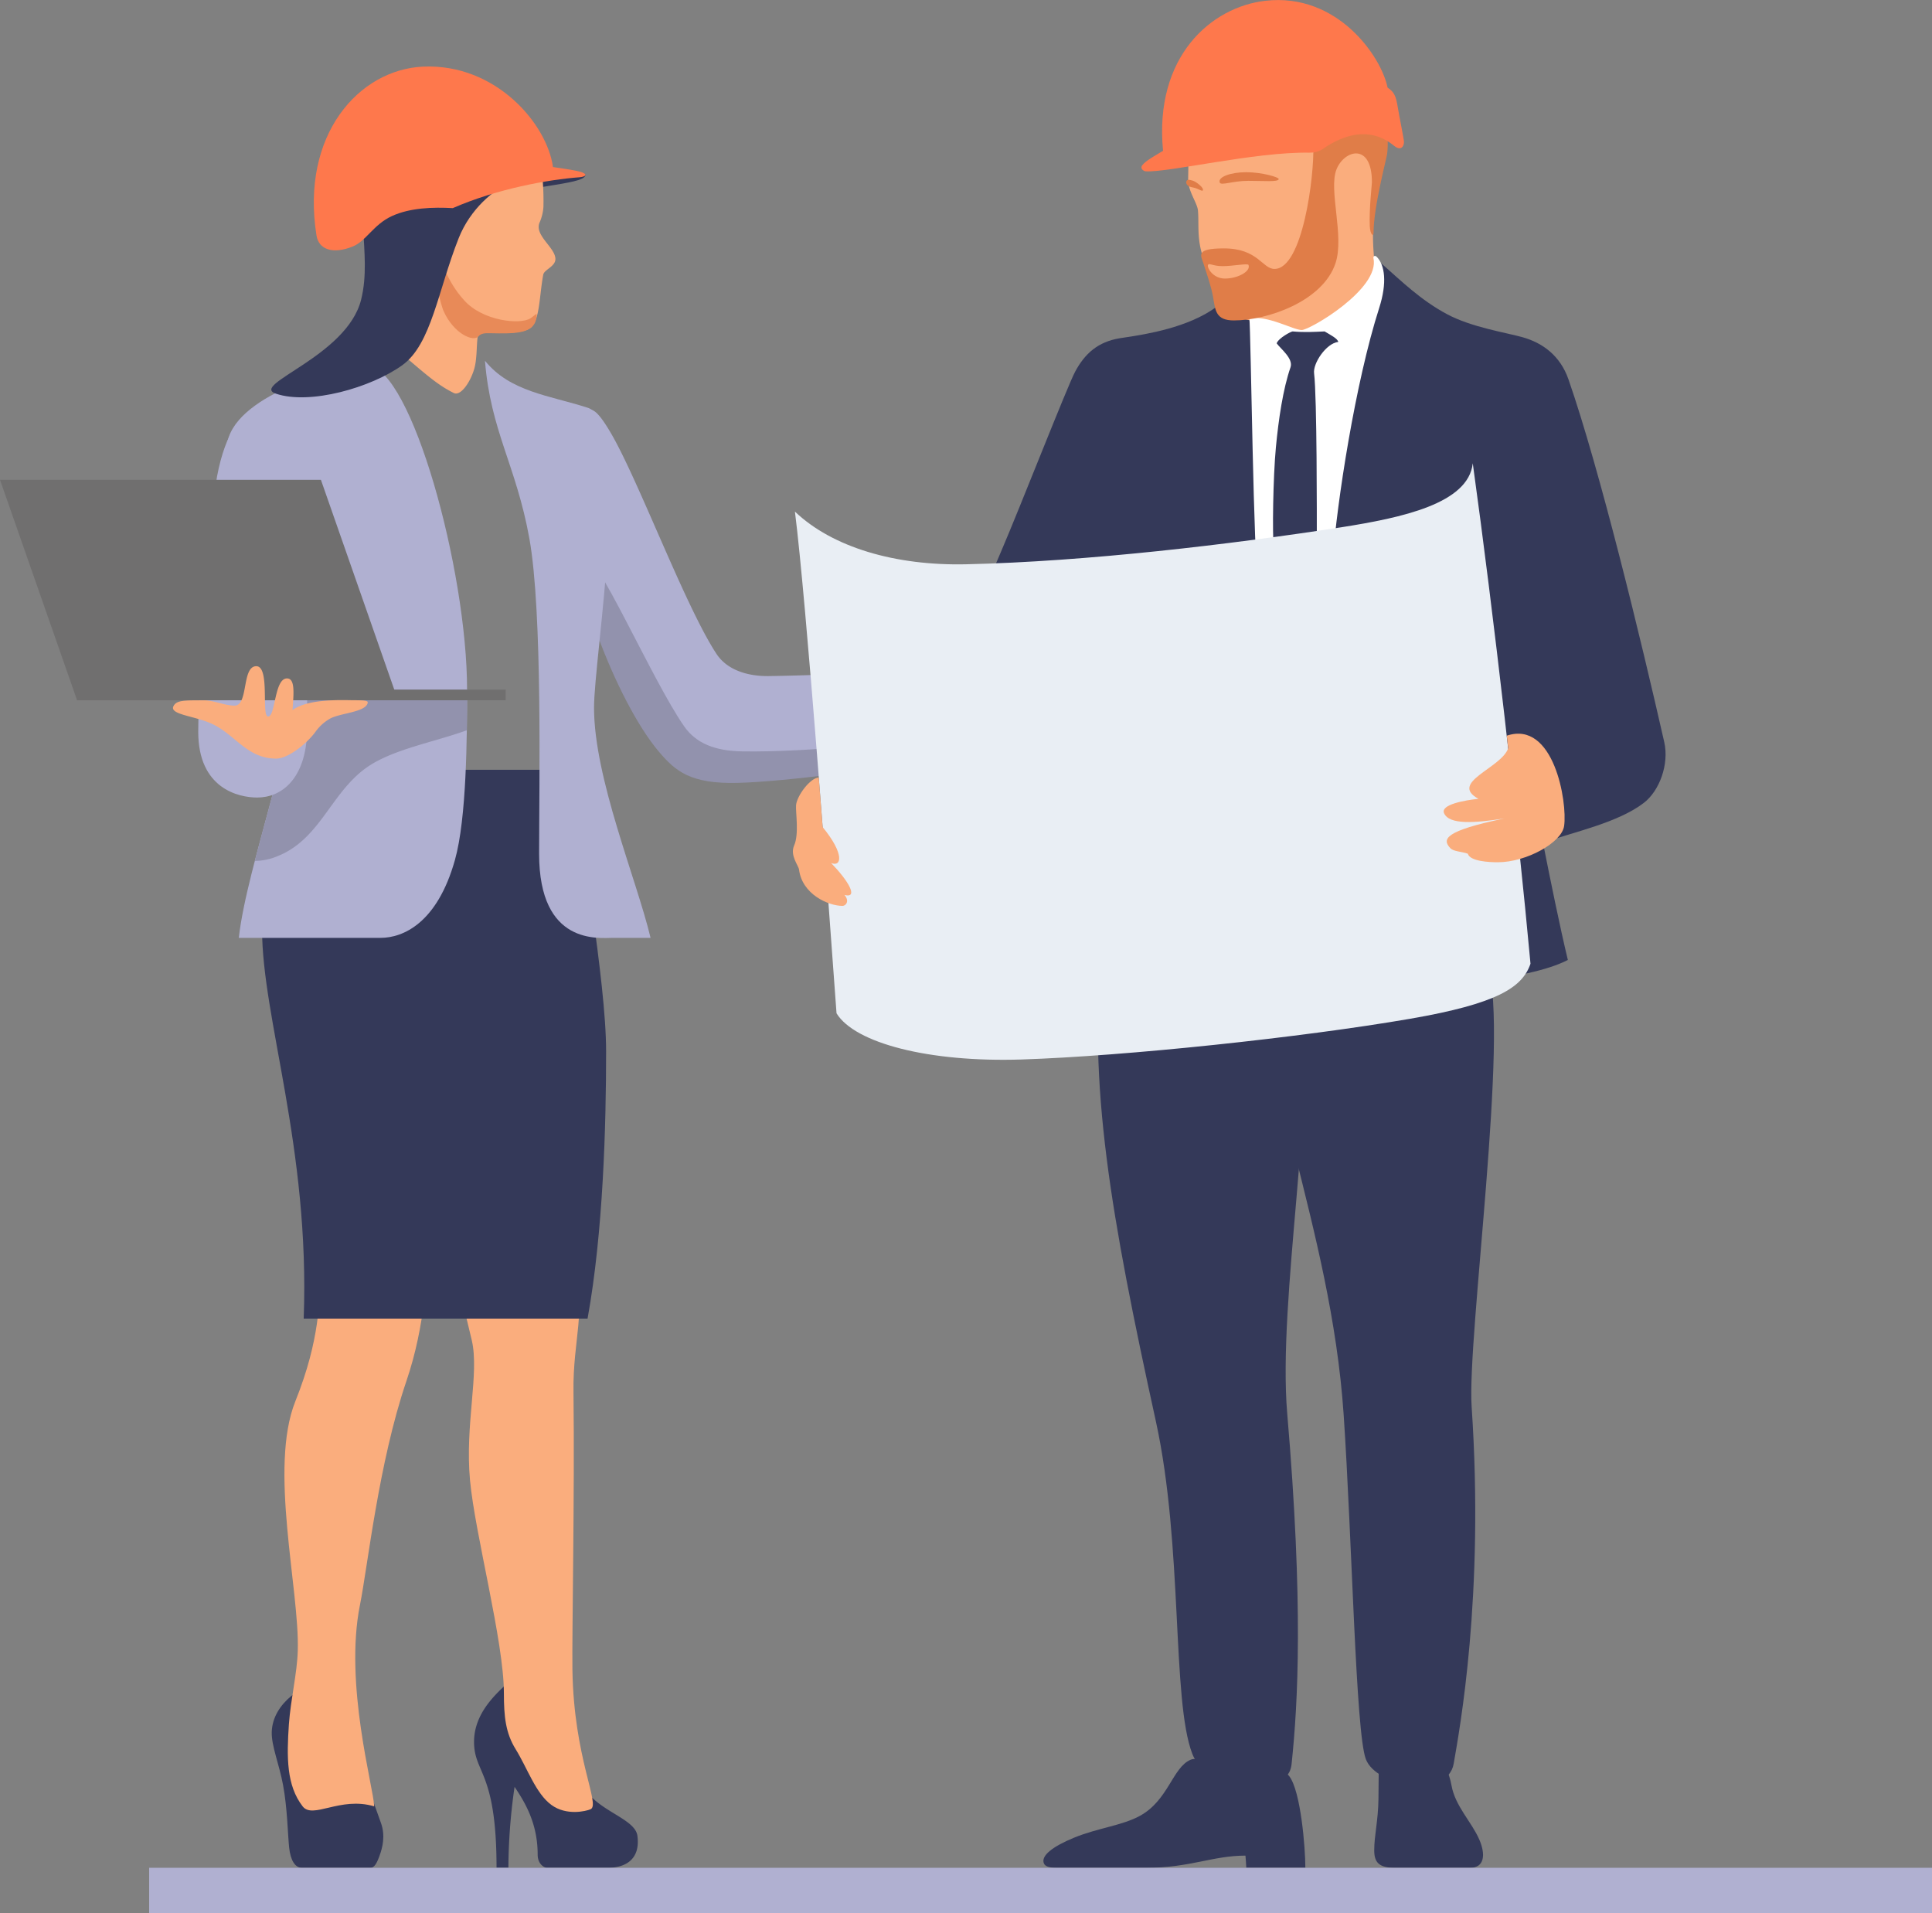
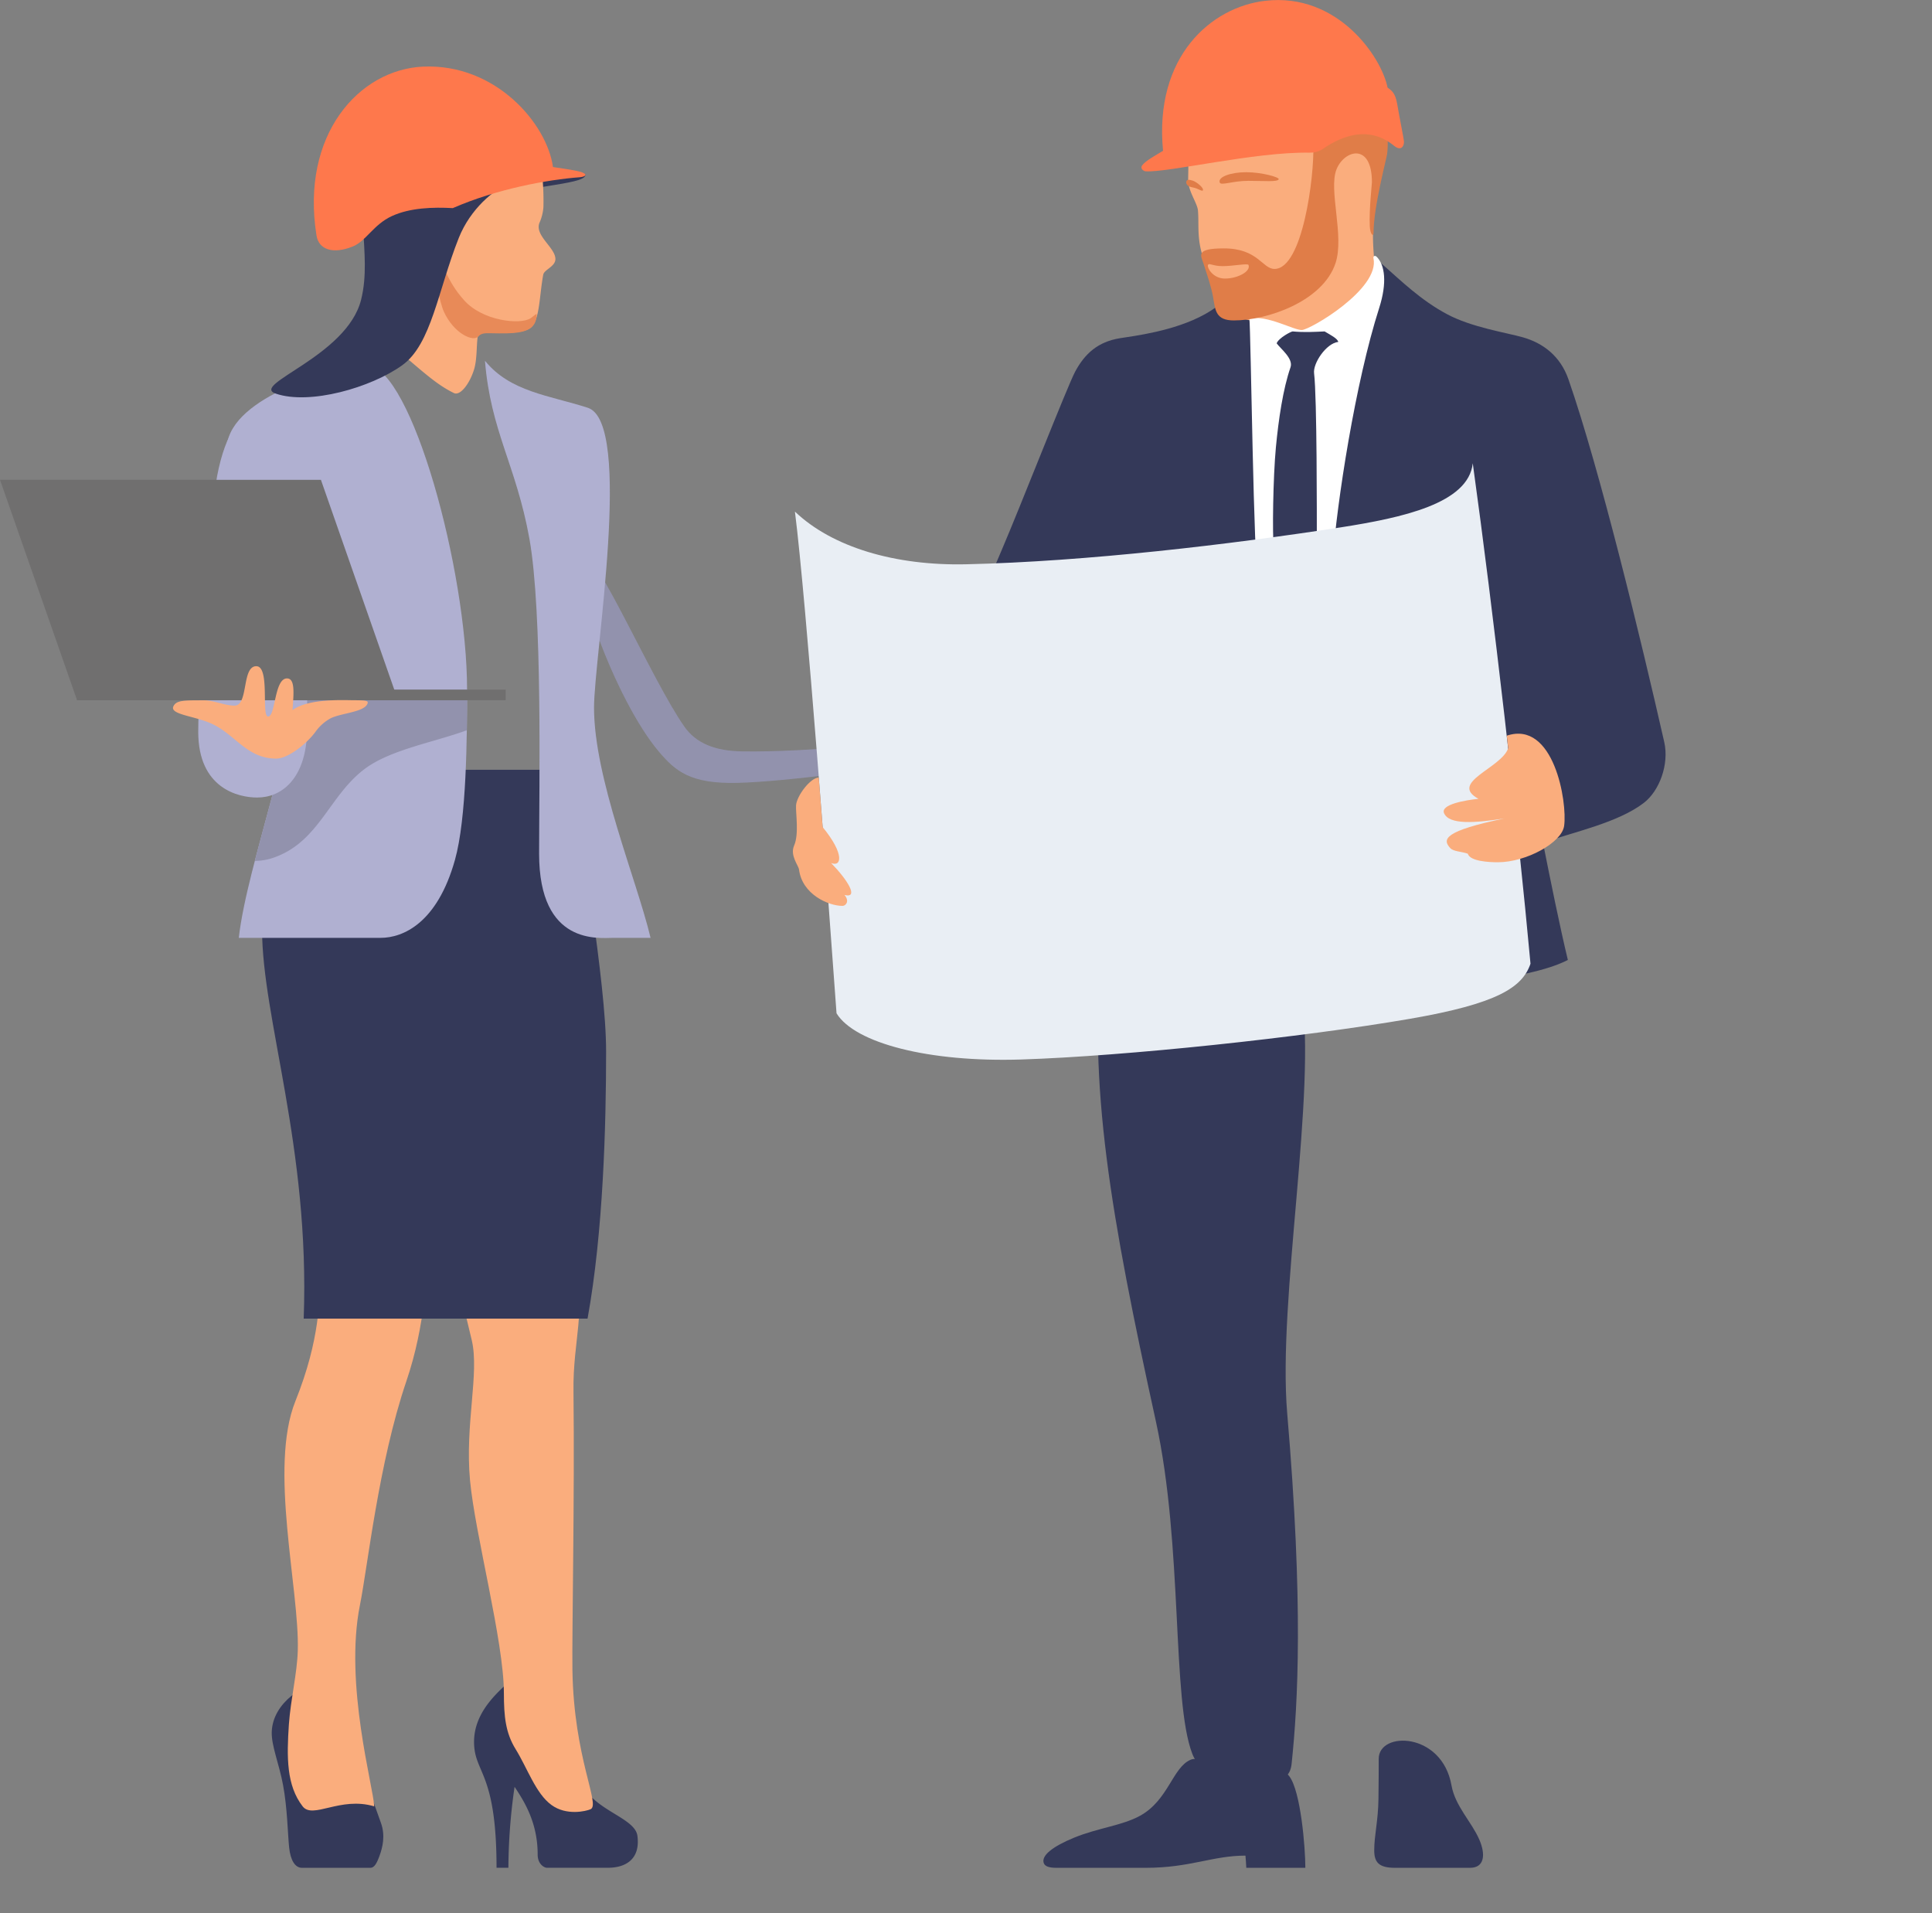
<svg xmlns="http://www.w3.org/2000/svg" id="Слой_1" data-name="Слой 1" viewBox="0 0 1087.63 1076.96">
  <rect x="0" y="0" width="1087.63" height="1076.96" fill="#808080" stroke="none" />
  <defs>
    <style>.cls-1{fill:#343959;}.cls-2{fill:#faad7d;}.cls-3{fill:#fff;}.cls-4{fill:#e07d48;}.cls-5{fill:#fe784c;}.cls-6{fill:#b0b0d1;}.cls-7{fill:#9292ad;}.cls-8{fill:#706f6f;}.cls-9{fill:#e88a58;}.cls-10{fill:#e9eef4;}</style>
  </defs>
  <path class="cls-1" d="M1279.37,751.27c-13-57.31-36.29-153.49-53.93-204.18-4.61-13.24-14.43-20.47-25.73-23.67-9.43-2.66-28.79-5.59-42.63-13-29.66-15.82-44.28-43.66-66.46-43.34-32.09.45-45.68,29.92-69.8,43.34-17.4,9.68-40.48,12.32-47.94,13.54-12.25,2-19.67,8.56-25.17,18.85-4.39,8.21-31,76.34-41.41,100.57-6.31,14.71-14.13,35.66-32.17,46.82-29.09,18-42.91,43-42.91,70.64,0,62,75.55,104.35,130.6,117.77,46.44,11.31,217.3,18.9,263.28-4.7-4.54-18.91-9.79-44.79-14-66,17.76-6.18,42.19-11.26,56.72-22.38C1276.69,778.75,1282.2,763.74,1279.37,751.27Z" transform="translate(-342.47 -333.58)" />
  <path class="cls-1" d="M672,432.1c0,2.92-10.15,4.4-20.5,6.11-11.28,1.87-19.76,3.28-19.76,1.68s8.54-4,19.3-6.12S672,431.13,672,432.1Z" transform="translate(-342.47 -333.58)" />
-   <path class="cls-1" d="M1170.94,1125.37c7.21,106.73-6.84,181.92-10.11,200.93-3.39,19.67-43.63,13.09-49.48-2.64-5.69-15.3-7.72-123.68-12.46-193.83-7.22-106.74-51.19-197.42-44.5-264.4,7-70.16,99.74-65.6,125.6,12.16C1192.27,914.52,1168.3,1086.26,1170.94,1125.37Z" transform="translate(-342.47 -333.58)" />
  <path class="cls-2" d="M1117.64,492.35c1.42,14.4-9.64,39.6-29,42-9.94,1.22-21.29-10.54-29.71-15.21a51.05,51.05,0,0,0-19.87-6.54c-5.56-.45-11.71-3.24-13-11.49-.95-6.34-4.93-17.32-7.11-25.26-2.61-9.47-1.47-16.93-2.08-23.77-.39-4.38-5.68-11-5.53-17.59.5-20.83-1.26-54.6,27-73.5,24.54-16.42,60.55-12.72,80.09,26.36,8.31,16.63,2.36,40.15-1.42,59.41C1113.17,466.39,1117.3,488.93,1117.64,492.35Z" transform="translate(-342.47 -333.58)" />
  <path class="cls-3" d="M1117.41,478.05c4.75,4.63,6,14.69,1.5,28.82-13.44,41.85-23.93,110-26.21,142.21-1.42,20.08-38.65,17.29-41.89,10.38-2.63-5.63-4.14-139.81-5-146.58,10.11-2.13,24.63,6.46,29.5,6.46,4.49,0,44.18-23.14,40.35-40.45C1115.4,477.58,1116.62,477.29,1117.41,478.05Z" transform="translate(-342.47 -333.58)" />
  <path class="cls-1" d="M1083.78,638.94c0,11.66-23.41,11.12-24.22,3.55-.89-8.26-.41-40.24,1.18-57.12,1.49-15.66,4-32.88,8.24-45.07,1.7-4.93-5.77-10.58-7.81-13.48,1.09-3,8.13-6.69,9-6.69,6.82.61,11.73.27,18,0,3.6,2.15,7.29,4,7.68,5.9-6.77.76-14.3,12-13.61,17.64C1083.91,557.32,1083.78,624.8,1083.78,638.94Z" transform="translate(-342.47 -333.58)" />
  <path class="cls-1" d="M1067.12,1129.21c9.22,107.93,6,163.28,2.5,196.89-.58,5.67-3,11.14-18.76,12.38-12.68,1-32-4.27-37.19-17.77-11.63-30.29-5.11-116.83-20.47-187-25.27-115.34-38.65-190.63-30.11-267.79,8.49-76.74,98.4-62,112,25.83C1083.91,948.56,1061.61,1064.74,1067.12,1129.21Z" transform="translate(-342.47 -333.58)" />
  <path class="cls-1" d="M1077.32,1384.9h-33.24c-.18-2.78-.25-4.65-.47-6.86-18.56,0-31.07,6.86-56.06,6.86H937.18c-4.18,0-6.27-.85-7-2.38-2-4.47,5.29-9.8,16.88-14.55,13.59-5.58,27.16-6.81,37.27-12.4,15.9-8.79,18.24-27.14,28.37-31.48,7.33-3.13,12.66,11.28,34.27,12.25,15.36.68,16.21-9.76,21.37-2.9C1074.72,1341.89,1077.32,1373.34,1077.32,1384.9Z" transform="translate(-342.47 -333.58)" />
  <path class="cls-1" d="M1159.59,1338.47c2.09,11.76,11.22,20.37,15.65,30.51,3.64,8.34,3,15.92-5.21,15.92h-42.27c-9.16,0-11.66-3.2-11.66-9.85,0-8.53,2.21-16.43,2.38-28.88.15-10.88.14-16.73.14-22.61C1118.62,1307.85,1154.23,1308.33,1159.59,1338.47Z" transform="translate(-342.47 -333.58)" />
  <path class="cls-4" d="M1094.29,481.76c-7.2,21.53-38.51,32.18-57.2,32.18-10.18,0-10.43-5.61-11.65-12.82-1-6-3.55-13.17-5.43-19.11-1.47-4.66-4.86-8.62,11.46-8.62,19.31,0,21.59,11.56,28.49,11.56,15.91,0,22.44-52.51,21.84-69.24-.6-16.91,11.89-28.94,25.7-26.36,13.59,2.53,17.51,17.71,15.86,30.88-.36,2.85-7.65,29.81-7.65,44.54,0,2.08-1.9,1-2.12-4-.42-9.26,1.21-23.49,1.21-24.61,0-22.51-15.51-18.25-19.92-7.3C1090.21,440.46,1099.44,466.35,1094.29,481.76Z" transform="translate(-342.47 -333.58)" />
  <path class="cls-5" d="M1123.6,382.86c2,1.57,4.34,2.63,5.45,9.38,1.19,7.26,3.79,19.57,3.79,21.24,0,2.71-1.85,5.13-5.47,2.23-5.93-4.77-18-12.12-37.74.07-2.49,1.54-4.63,3.83-10.11,3.73C1048.7,419,1000,430.85,987.33,430c-.87-.06-3.28-1.44-1.83-3.39,2-2.7,8.06-5.89,11.71-8.14-5.13-53.37,27.39-81,57.57-84.45C1095.49,329.33,1120.17,365.57,1123.6,382.86Z" transform="translate(-342.47 -333.58)" />
-   <path class="cls-6" d="M853.07,711.89c23.57.05,20.64,47,3.33,50.18a796.9,796.9,0,0,1-95.18,11.3c-18.85,1-35.35-1.93-45.88-15.61C679.5,711.26,660,631,667.42,585.21c3.69-22.88,6.44-29.37,19.16-7.5C702.09,604.37,728.29,675,745.8,701.6c6.37,9.67,18.61,12.68,29.5,12.52C804.18,713.69,838.64,711.86,853.07,711.89Z" transform="translate(-342.47 -333.58)" />
  <path class="cls-7" d="M727.74,742.56c6.66,9.49,17.42,13.69,32.42,13.94,37.25.6,93.44-5.2,104.16-9.53,4.54-1.84,6.54-2.34,4.77,2.73-2.59,7.39-5.24,11.34-13.84,13.2-11.93,2.58-69.4,10.66-97.68,11.34-26.41.63-34.8-6.62-43.87-17.21-25.49-29.77-51.38-104.54-42.83-110.34C677.51,642.17,709.52,716.62,727.74,742.56Z" transform="translate(-342.47 -333.58)" />
  <path class="cls-1" d="M551,1384.9H512.43c-3.84,0-6.45-4.27-7.19-11.47-.81-7.94-1-22.24-3.44-35.22-2.16-11.68-6.57-22-6.35-29.72.47-16.83,19.14-28,29.38-28,16.57,0,11.47,22.24,19.51,44.09,5,13.73,9.81,27.31,12.61,35.12,2.57,7.16.85,13.84-.82,18.44C554.56,1382.44,553.17,1384.9,551,1384.9Z" transform="translate(-342.47 -333.58)" />
  <path class="cls-2" d="M545.12,1236.91c-9,44.6,7.73,103.07,8,113.39-19.15-5.71-34.52,7.43-40.28,0-9.11-11.79-9-27.63-7.73-46.24,1-14,4.67-28.8,5-41.48,1-34.39-16.42-102.77-1.35-140.33,14.23-35.49,13.11-56.65,14.62-70.61,2-18.34,59.34-39,59.34-12.09,0,9.86-.58,39.4-11.48,71.44C555.59,1157,549.48,1215.2,545.12,1236.91Z" transform="translate(-342.47 -333.58)" />
  <path class="cls-1" d="M701.3,1366.87c1.8,13.49-7,18-16.52,18H650.31c-1.31,0-5.16-1.88-5.16-7.45,0-17.3-6.89-29-13-38.1a328.66,328.66,0,0,0-3.48,45.55H622c0-54.46-12.66-53-12.66-70.87,0-18.14,15.58-29.63,21.72-35.8,2.67-2.68,13.25-3.89,19.84,10,5.88,12.35,5.92,32.83,22.08,54.07C681.62,1353.57,700.09,1357.78,701.3,1366.87Z" transform="translate(-342.47 -333.58)" />
  <path class="cls-2" d="M664.72,1273.38c.74,49.9,16,76.06,10.19,78.56-2.59,1.12-13.56,3.75-22-2.42-8.82-6.41-13.48-20.58-20.17-31.42-5.62-9.1-6.6-18.31-6.6-31.59,0-28.92-16.22-89.21-19.06-119.64-2.94-31.52,5.33-60.14,1-78.85-4.76-20.31-6.88-27.34-8-32.88-9-43.14,47.65-51.9,64.68-6.87,8.4,22.22.11,38.83.56,68.78C666,1176.05,664.42,1253.06,664.72,1273.38Z" transform="translate(-342.47 -333.58)" />
  <path class="cls-1" d="M683.68,925.49c0,41.1-1.58,101.52-10.44,150.29H513.44C517,979.48,490,906.74,490,856.71c0-25.13,1.29-54.2,15.27-89.84H666.78C668.4,806,683.68,884.4,683.68,925.49Z" transform="translate(-342.47 -333.58)" />
  <path class="cls-6" d="M605.41,721.66c0,26.76-.22,72.47-6.84,96-10,35.6-29.28,43.8-41.82,43.8H476.9c4.69-41.62,33-112.84,33-159.27,0-37.26-50-89.62-38.62-122.67,9.24-26.76,68.87-41,78.14-40.35C574.16,540.9,605.41,654.41,605.41,721.66Z" transform="translate(-342.47 -333.58)" />
  <path class="cls-6" d="M676.88,731.9c0,39.74,24,96.71,31.83,129.56H687.82c-8.12,0-41.86,4.52-41.86-47.35,0-38.11,2-135.84-5.47-177.41-7.44-41.21-21.85-60.52-25-100.06,14.21,17.54,36.17,19.45,57.89,26.46C699.09,571.41,676.88,703.33,676.88,731.9Z" transform="translate(-342.47 -333.58)" />
  <path class="cls-2" d="M646.14,459.05c-2.76,7.15,9,13.92,9,20.33,0,4.26-6.31,5.92-6.85,8.8-2.23,12-1.85,24.67-6.71,29.52-3.47,3.48-15,3.59-24.49,3.17-1.63-.07-5.45.15-5.8,3-.59,4.87-.29,12.22-1.92,17.59-2.44,8-7.8,15.13-11.41,13.34-8.54-4.25-14.5-9.38-28-20.94-18.34-15.72-12-51.08-21.7-78.22-15-42.22,21.86-68.37,48.82-68.37,20,0,42.4,11.9,48.86,35.44,2.05,7.47,2.67,17.84,2.46,27.36A26.32,26.32,0,0,1,646.14,459.05Z" transform="translate(-342.47 -333.58)" />
  <path class="cls-4" d="M1062.34,434.42c-.42,1.7-8.19.94-17.07.94s-15.35,2.82-16.12,1c-1.29-3.07,5.94-5.85,14.83-5.85S1062.61,433.32,1062.34,434.42Z" transform="translate(-342.47 -333.58)" />
  <path class="cls-4" d="M1019.66,440.65c-.4,1-2.51-1-5.76-1.58-3.08-.5-3.69-1.93-3.62-3,.12-1.55,1.42-1.52,3.62-.82S1020.21,439.28,1019.66,440.65Z" transform="translate(-342.47 -333.58)" />
  <path class="cls-7" d="M508.55,721.76C504.79,751.52,494,787,485.93,818.14a32.39,32.39,0,0,0,12.13-2.4c24.44-9.33,30.22-35.18,50.3-49.79,14.46-10.51,38.43-14.59,56.92-21.34.12-8.36.13-16.19.13-22.85Z" transform="translate(-342.47 -333.58)" />
  <rect class="cls-8" x="43.39" y="388.17" width="241.28" height="5.98" />
  <path class="cls-6" d="M515.06,750.15c-2,22-14,32.33-27.83,32.33-10.5,0-33.16-5.05-33.16-37,0-26.05,6.23-120.45,10.64-144,4.7-25.11,14.37-36,20.1-36,6.09,0,13.77,10.72,17.88,38.6C506.59,630.4,518,717.05,515.06,750.15Z" transform="translate(-342.47 -333.58)" />
  <polygon class="cls-8" points="224.05 394.15 43.39 394.15 0 270.07 180.66 270.07 224.05 394.15" />
  <path class="cls-2" d="M528.38,738a25.72,25.72,0,0,0-8.37,7.56c-4.77,6.52-15.3,15-22.07,15-16.65,0-23.12-13.84-36.72-19.82-9.66-4.25-23.16-5-21.16-9.53,1.58-3.6,6.32-3.45,17.05-3.45,5.82,0,11.93,3,17.4,3,7.94,0,3.94-22.2,12.23-22.2,7.92,0,2.66,28.31,6.67,28.31,4.23,0,3.43-21.44,10.62-21.44,4.64,0,3.81,8.36,3.1,17.86,9-6.76,29.27-5.57,34.75-5.57,7.26,0,8.35.33,7.27,2.33C546.75,734.52,534.13,735,528.38,738Z" transform="translate(-342.47 -333.58)" />
  <path class="cls-9" d="M644.29,513.14c-1.6,8.44-12.4,8.29-25.95,8-3.26-.08-5.16.15-6.56,1.79-2.81,3.28-13.75-1.45-19.48-14-2.13-4.68-6.79-25.23-3.9-25.88,5.21-1.17,4.41,7.5,15.51,19.72,10.5,11.56,31.32,13.66,37.17,10C644.23,510.69,645.17,508.48,644.29,513.14Z" transform="translate(-342.47 -333.58)" />
  <path class="cls-1" d="M628.53,437.18c-7.63,2.94-21.2,13.71-27.83,30.42-11.71,29.5-15.36,59.76-31.78,71.55-17.62,12.64-52.06,22.5-71.17,16-14.91-5.1,40-20.86,48-52.85,6.76-27-6.31-54.19,8.21-76.8,13.38-20.83,36.58-19.83,53.84-14.44S636.87,434,628.53,437.18Z" transform="translate(-342.47 -333.58)" />
  <path class="cls-5" d="M653.77,427.6c3.19.47,11.67,1.66,14.94,2.55,5.3,1.45,3.43,2.94,0,3.2-17.86,1.35-46.35,6.47-71.34,17.37-11.1-.61-24-.24-34.29,4.48-10.44,4.81-14.47,14.07-22,17.11-11.22,4.55-19.18,1.71-20.43-6.13-9.08-56.82,24-93.49,60-95.1C621.56,369.26,650.42,403.27,653.77,427.6Z" transform="translate(-342.47 -333.58)" />
  <path class="cls-10" d="M1171.57,594.34c11.63,83.91,25.29,202.94,32.5,281.68-4.57,13.38-18.66,22.5-67.83,31-61.16,10.55-160,21-218.72,22.91-52.16,1.67-93.83-9.19-104.12-26-4.41-61.54-17-231.68-23.42-282.39,21.11,20.14,56.54,30.55,96.41,29.65,67.68-1.52,149.34-11.25,211-20.8C1131.73,625,1169.14,617.05,1171.57,594.34Z" transform="translate(-342.47 -333.58)" />
  <path class="cls-2" d="M1223,798.49c-1.31,9.33-21.19,20.42-37.35,20.42-4.88,0-15.64-.5-16.88-4.83-3.7-1.26-8-1.19-9.8-3.08-4.86-5.1-3.31-9.75,30.45-16.75-16.65,2.58-31.1,3.68-34-2.94-2.18-4.91,11.9-7.35,19.35-8.11-16.83-9.21,12.84-17.19,16.75-28.45-.27-2.37-.54-4.8-.8-7.09C1217.19,738.83,1224.91,784.93,1223,798.49Z" transform="translate(-342.47 -333.58)" />
  <path class="cls-2" d="M805.57,799.1c12.6,15.39,10.58,22.61,4.78,20.24,9.62,9.87,15.64,20,7.55,18,3,3.57.68,6.13-1.14,6.13-7.94,0-22.74-6.51-24.47-20.45-.28-2.29-5.23-7.92-2.77-13.5,2.85-6.44.84-18.32,1.09-22.59.31-5.27,8.06-15.67,12.78-15.67C804.08,780,804.68,787.64,805.57,799.1Z" transform="translate(-342.47 -333.58)" />
-   <rect class="cls-6" x="83.96" y="1051.31" width="1003.66" height="25.65" />
  <path class="cls-2" d="M1045.31,482.69c1.49,3.52-5.9,7.68-13.27,7.68-6.73,0-10.09-6.08-9.58-7.51.57-1.61,2.39.52,8.29.52S1044.88,481.68,1045.31,482.69Z" transform="translate(-342.47 -333.58)" />
</svg>